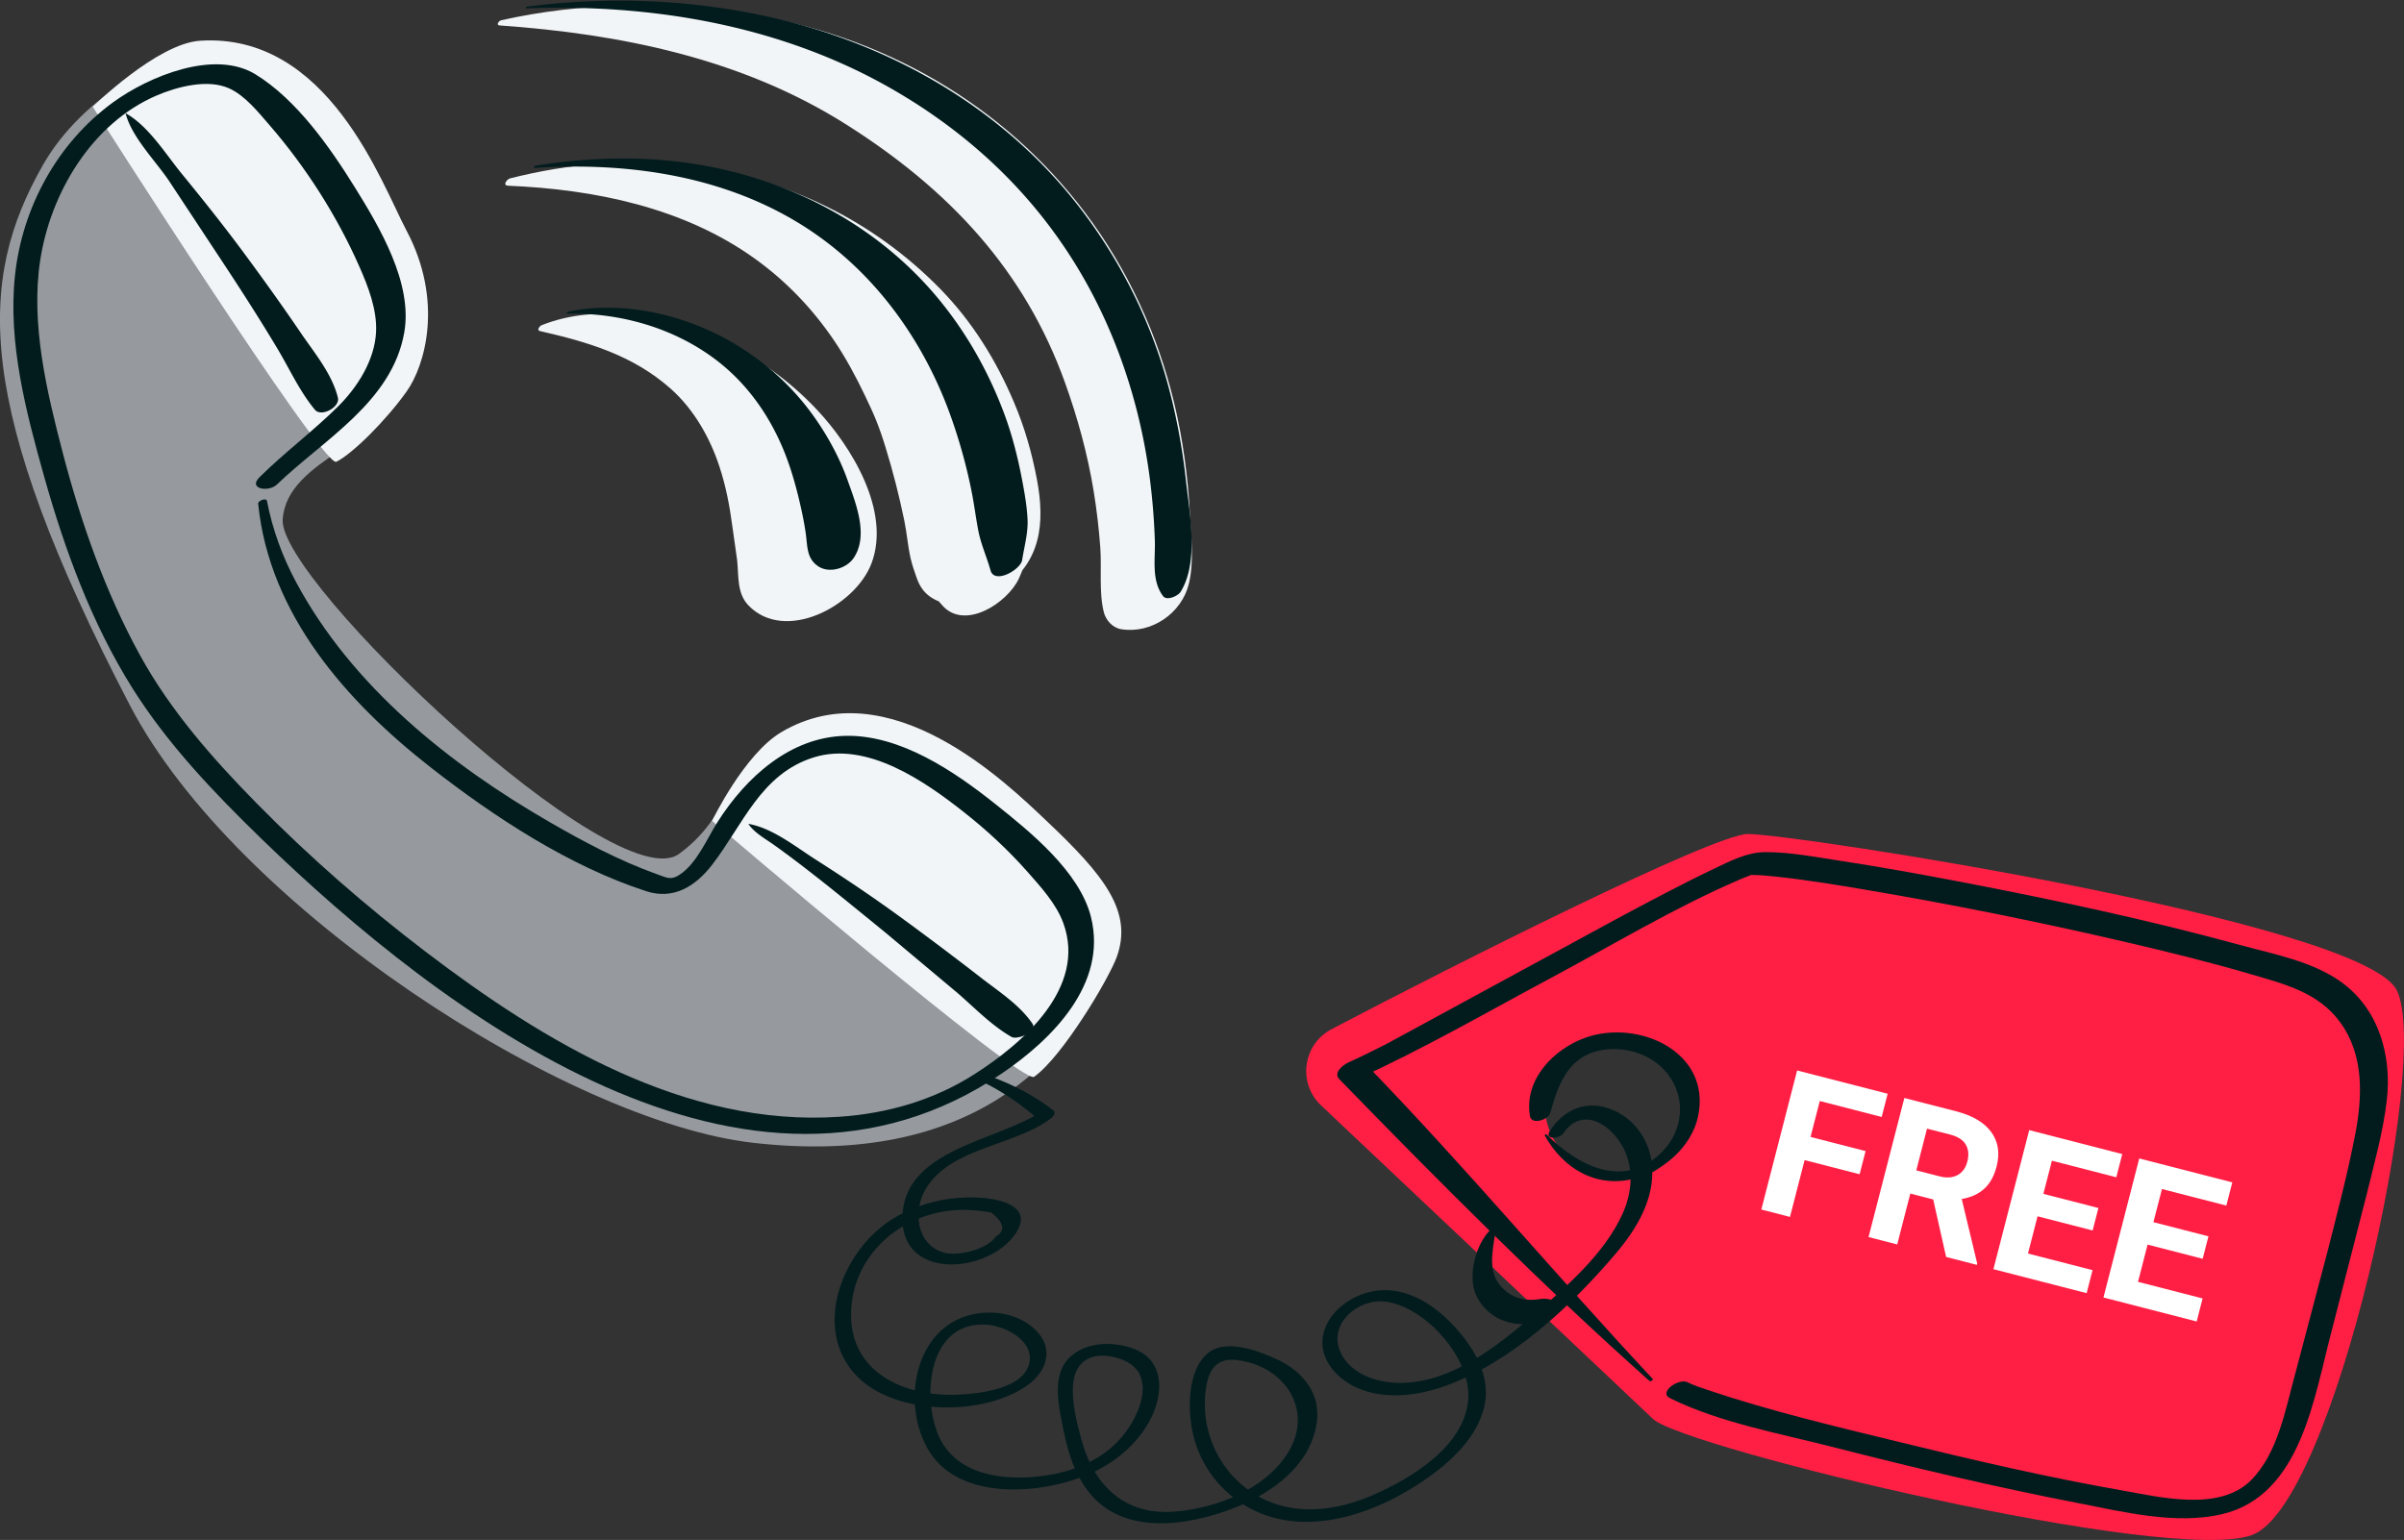
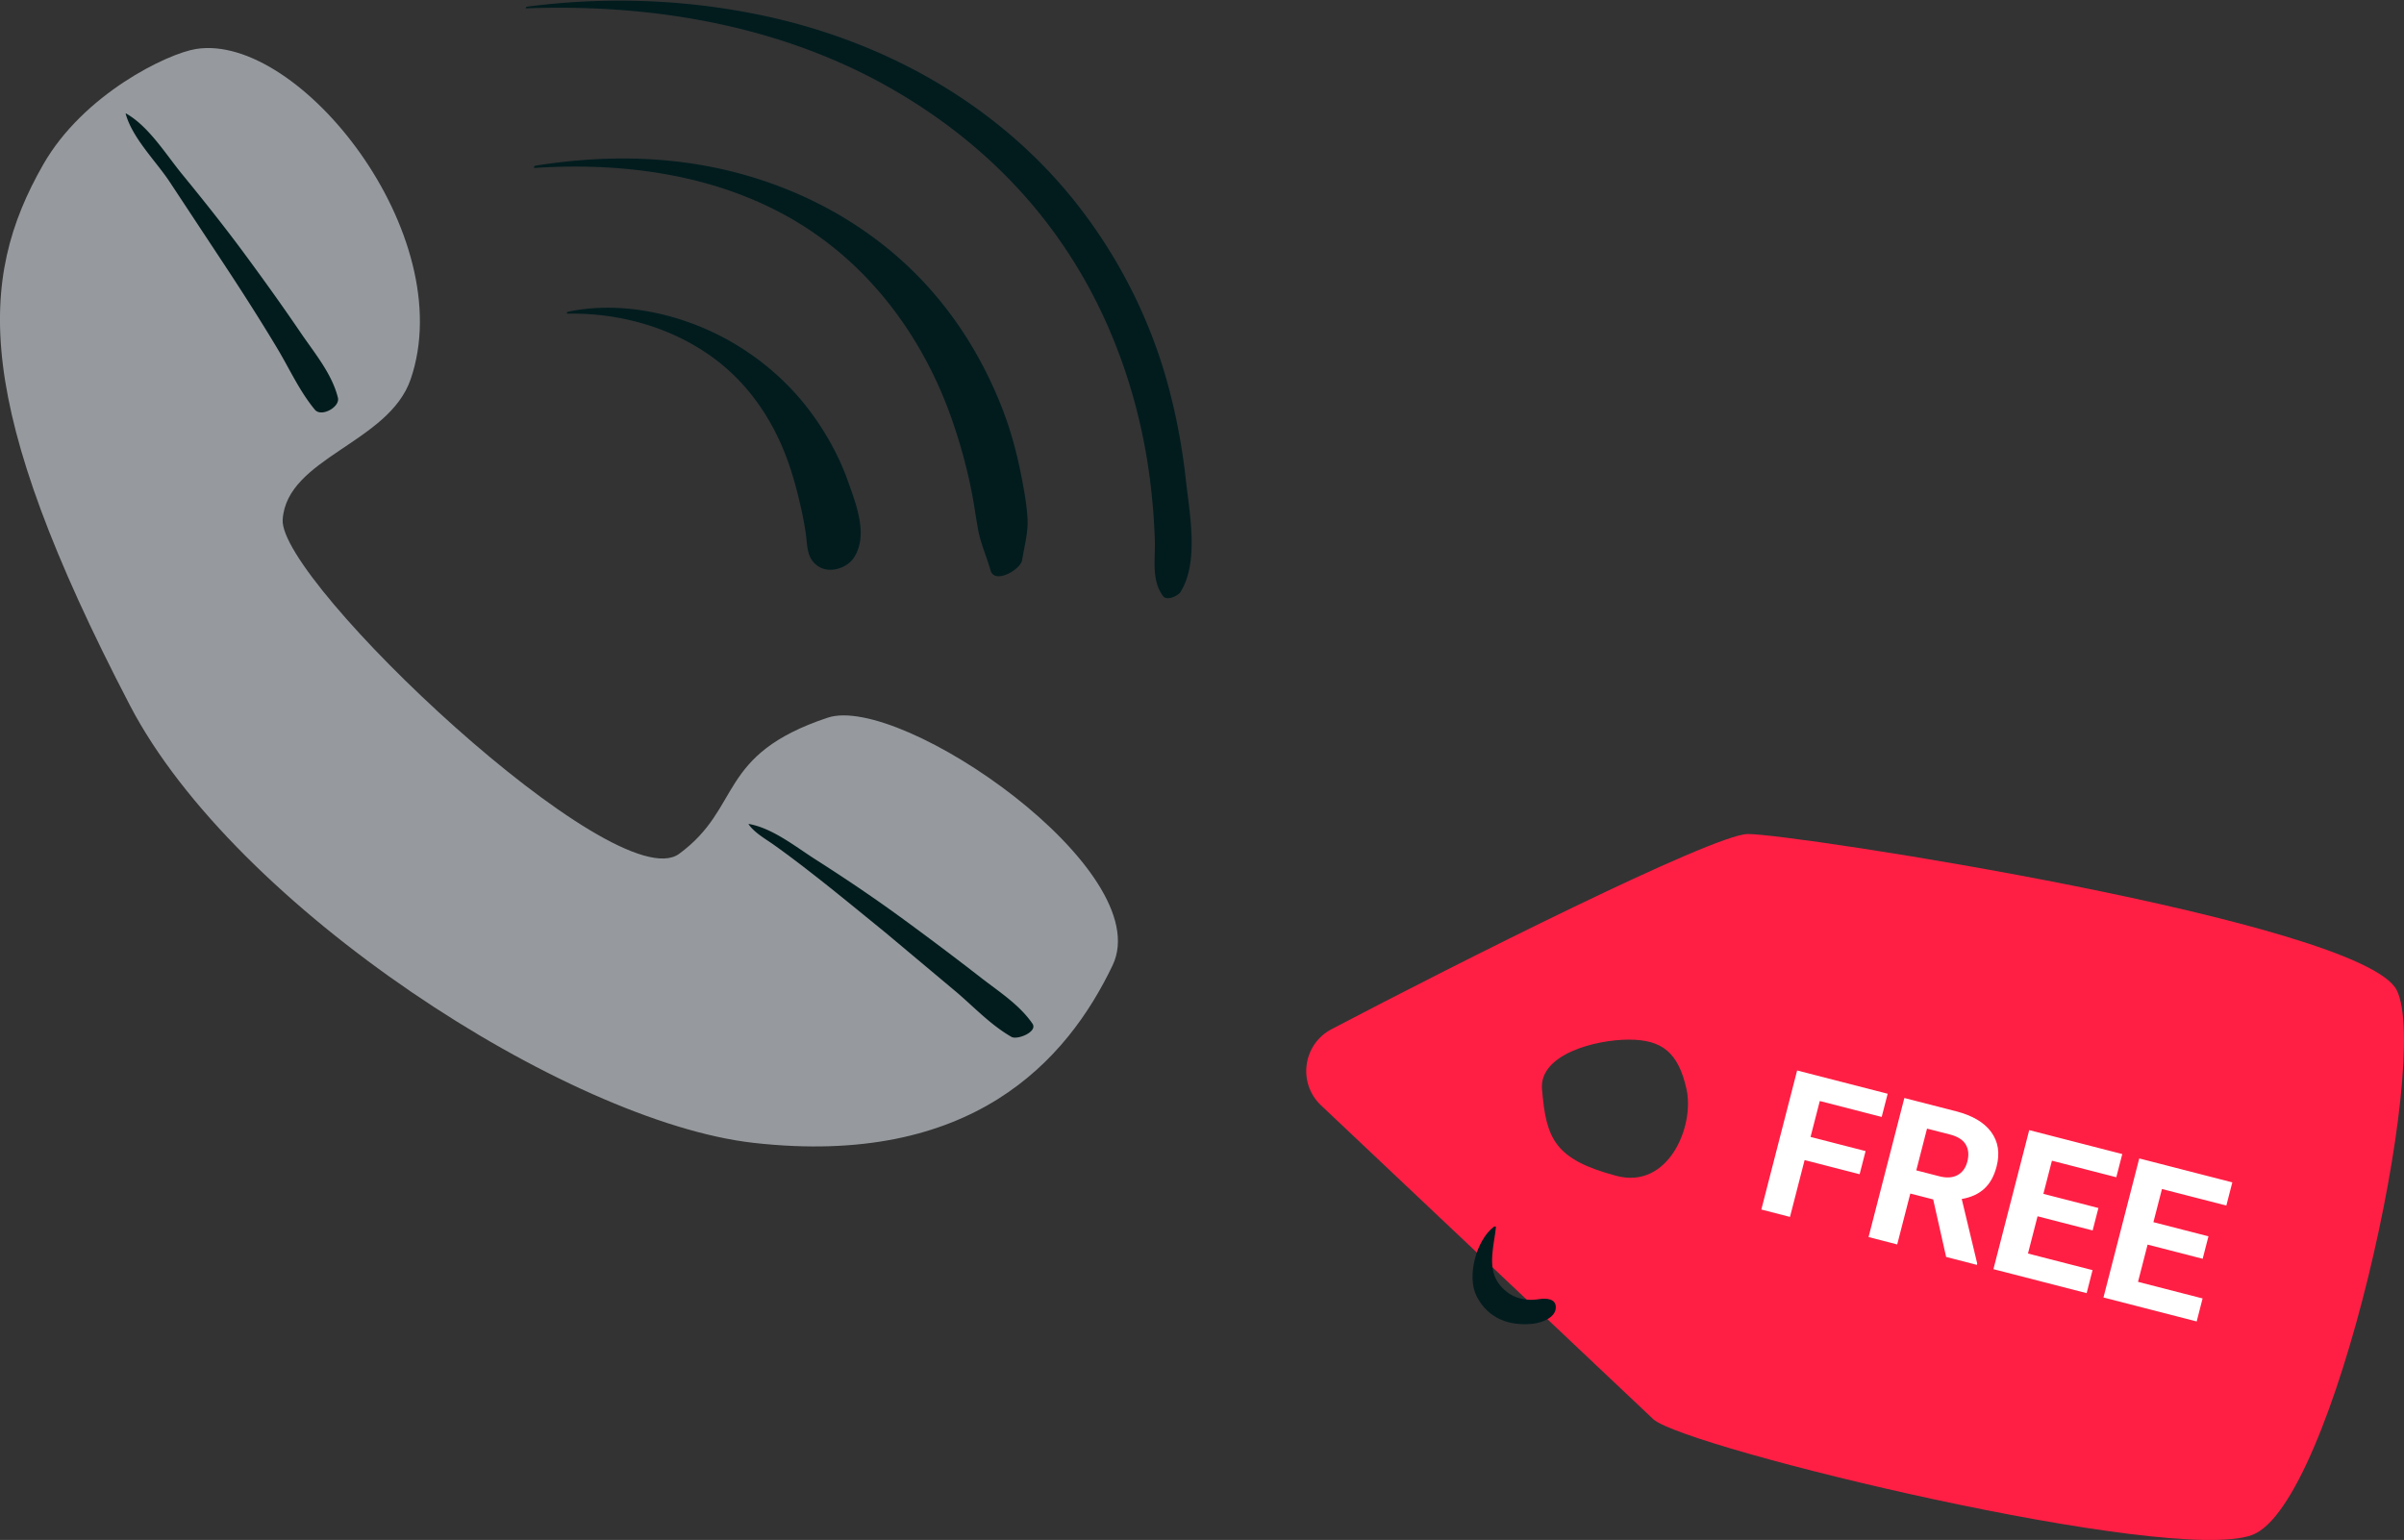
<svg xmlns="http://www.w3.org/2000/svg" viewBox="0 0 582.23 373.08">
  <rect x="0" y="0" width="582.23" height="373.08" fill="#333333" stroke="none" />
  <path d="M10.46 39.87c9.77-17.1 30.09-26.89 37-28 25-4 64 45 52 80-5.31 15.5-30 19-31 34s80.58 92.29 96 81 9-24 36-33c17.73-5.91 80 37 69 60s-34 49-87 43c-44.99-5.09-125.5-57.01-151-106-38-73-37-103-21-131z" fill="#969a9e" />
-   <path d="M22.46 25.87s55.78 87.61 59 86c4-2 12-10 17-17 4.54-6.36 9-22 0-39-6.1-11.52-19-48-50-46-10.42.67-26 16-26 16zm150 173s75.07 64.1 78 62c7-5 18.16-23.94 20-29 4-11-3.02-19.79-17-33-9.48-8.96-38-37-64.22-21.5-8.99 5.31-16.78 21.5-16.78 21.5zM123.02 44.99c20.97.87 42.62 5.29 59.91 17.75 7.54 5.44 13.9 12.1 19.11 19.8 2.82 4.17 5.18 8.58 7.36 13.11 2.33 4.83 3.48 7.52 5.13 12.91 1.77 5.76 3.28 11.69 4.49 17.59.61 2.97.84 6.05 1.5 9 .36 1.62.95 3.33 1.51 4.9 1.41 3.95 3.89 5.38 7.82 6.48l-4.07-2.69 2.32 2.69c5.45 6.43 15.96-.49 18.67-6.38 0-.02 1.39-3.16 1.04-2.57l-5.43 5.25c9.85-6.47 10.74-16.19 8.75-26.71-1.22-6.44-2.96-12.55-5.52-18.59-4.32-10.21-10.1-19.57-17.87-27.52-16.28-16.64-37.42-26.89-60.53-29.77-14.91-1.86-29.15-.69-43.69 2.98-.74.19-1.87 1.7-.49 1.76h0zm-2.01-38.83c29.28 2.07 58.53 7.99 83.7 23.85s43.48 35.49 53.24 62.73c3.06 8.54 5.45 17.25 6.92 26.21.74 4.52 1.27 9.08 1.61 13.65.37 5.04-.36 10.82.85 15.69.48 1.95 2.11 3.8 4.19 4.14 7.3 1.2 14.71-3.81 16.43-11.08 1.26-5.32.53-11.44.24-16.87-.48-9.03-1.71-18.03-3.81-26.83-3.95-16.56-11.25-32.4-21.49-46.02-19.92-26.48-49.48-43.34-82.16-48.25C160.89.4 140.96.52 121.37 4.91c-.55.12-1.32 1.19-.35 1.25h0zm9.75 74.04c11.6 2.65 22.47 5.83 31.62 13.92 5.72 5.06 9.61 12.02 11.9 19.03 1.51 4.62 2.43 9.34 3.06 14.15l1.19 8.41c.41 3.8-.11 7.99 2.73 10.95 8.82 9.19 25.89.22 29.81-10.18 4.76-12.63-4.83-28.4-13.49-37.51-6.62-6.96-14.46-12.55-23.22-16.51-12.94-5.86-29.63-9.11-43.21-3.66-.44.18-1.24 1.21-.39 1.41h0z" fill="#f2f5f7" />
  <g fill="#021c1e">
-     <path d="M62.53 122.06c2.69 26.83 21.45 47.99 41.91 63.96 15.35 11.98 33.4 23.83 52.1 29.9 6.52 2.12 11.86-1.14 15.91-6.38 7.5-9.71 11.81-22.07 24.67-26.06s26.9 5.82 36.5 13.41c5.46 4.31 10.6 9.09 15.21 14.3 3.23 3.66 6.98 7.75 8.69 12.42 5.76 15.75-9.91 29.23-21.51 36.63-9.87 6.3-21.07 9.53-32.74 10.32-37.36 2.53-71.61-18.2-100.2-40-14.42-10.99-28.15-22.97-40.87-35.91-10.71-10.89-20.94-22.51-28.32-35.96-8.41-15.34-14.28-32.14-18.69-49.03-3.86-14.78-7.79-31.19-5.46-46.54 2.48-16.37 12.53-33.26 28.22-39.99 4.95-2.12 12.31-4.06 17.51-1.74 3.85 1.71 7.12 5.82 9.8 8.91 8.78 10.13 16.37 22.01 21.77 34.28 2.16 4.89 4.31 10.42 4.05 15.86-.33 6.81-4.5 13.37-9.21 18.04-6.06 6-12.94 11.12-19.01 17.12-2.92 2.89 2.23 3.69 4.19 1.8 11.32-10.92 27.94-20.02 30.87-36.91 2.07-11.93-5.99-25.47-11.98-35.11S71.85 24.12 61.86 18s-25.9.55-34.48 6.79C13.92 34.59 5.39 50.24 3.63 66.71s2.75 33.37 7.07 48.77c4.99 17.76 11.54 35.61 21.4 51.29 8.5 13.52 19.8 25.36 31.21 36.43 43.93 42.62 117.98 98.51 179.41 56.81 12.12-8.23 25.55-21.65 21.51-37.83-2.74-11-14.73-20.67-23.1-27.34-9.99-7.96-23.05-16.87-36.4-16.57s-24.04 10.02-30.94 20.87c-2.58 4.06-5.05 10.1-9.23 12.8-2.07 1.34-2.9.76-5.62-.21-8.89-3.2-17.4-7.71-25.57-12.42-24.53-14.13-48.14-33.02-61.69-58.34-3.3-6.17-5.7-12.74-7.02-19.61-.16-.83-2.22-.09-2.14.7h0z" />
    <path d="M30.43 27.53c1.58 5.82 7.17 11.35 10.5 16.28L54.6 64.53c4.29 6.52 8.49 13.09 12.5 19.78 3.02 5.03 5.43 10.45 9.17 14.96 1.54 1.86 6.13-.64 5.57-2.91-1.42-5.79-5.68-10.85-9.01-15.74-4.42-6.51-9.01-12.9-13.68-19.23s-9.91-12.92-15.07-19.22c-3.92-4.79-8.07-11.59-13.56-14.68-.03-.02-.11.02-.1.06h0zm99.17 13.15c22.17-1.44 45.17 1.78 64.33 13.66 17.52 10.86 29.97 28.12 36.67 47.45 1.98 5.7 3.6 11.59 4.76 17.52.59 2.99.97 6.01 1.53 9 .65 3.5 2.04 6.44 3.01 9.88s7.3-.17 7.66-2.52c.52-3.36 1.47-6.54 1.3-9.93-.15-3-.65-5.93-1.2-8.88-1.08-5.79-2.5-11.5-4.59-17.02-3.89-10.29-9.38-19.9-16.5-28.3-14.17-16.72-34.14-27.39-55.58-31.35-13.72-2.53-27.54-2.23-41.28-.06-.33.05-.62.59-.12.56h0zm-2.08-38.66c30.93-1.13 62.35 4.26 89.34 20.02s45.73 38.61 55.51 67.45c2.94 8.66 4.98 17.6 6.14 26.68a159.69 159.69 0 0 1 1.18 14.66c.16 4.61-.9 9.72 2 13.59.92 1.23 3.66-.07 4.25-1.04 4.49-7.3 2.16-18.98 1.26-27.17s-2.5-16.68-4.83-24.77c-4.39-15.23-11.74-29.5-21.52-41.97-19.12-24.35-47.07-39.79-77.17-45.93-18.45-3.78-37.36-4.35-56.01-1.93-.24.03-.56.42-.16.41h0zM137.5 76c12.81-.25 25.88 3.49 36.1 11.33 6.72 5.16 11.77 11.95 15.28 19.63 2.01 4.4 3.41 8.97 4.55 13.66.69 2.87 1.31 5.72 1.72 8.64.44 3.16.18 6.1 3.1 7.99 2.62 1.7 6.79.48 8.51-2.08 3.65-5.46.57-13.08-1.48-18.83-1.81-5.09-4.41-9.96-7.45-14.42-5.17-7.58-11.91-13.84-19.78-18.55-11.73-7.03-26.89-10.69-40.44-7.86-.27.06-.54.49-.1.48h0zm43.81 123.71c1.51 2.13 4.1 3.53 6.19 5.02 2.76 1.97 5.47 4.01 8.15 6.09 6.35 4.91 12.53 10.03 18.76 15.09l17.47 14.64c4.28 3.7 8.17 7.82 13.08 10.65 1.41.82 6.46-1.23 5.09-3.21-3.17-4.6-8.03-7.68-12.42-11.09a805.62 805.62 0 0 0-19.64-14.78c-6.62-4.83-13.49-9.44-20.43-13.87-4.84-3.08-10.41-7.6-16.18-8.63-.03 0-.11.03-.08.07h0z" />
  </g>
  <path d="M580.46 239.87c-8.46-16.62-147-38-157.21-37.81-8.45.15-70.5 31.39-100.76 47.28-6.94 3.65-8.25 13.03-2.57 18.43l80.54 76.1c8 7 125.16 35.39 145 28s43.46-115.38 35-132zm-189 45c-15-4-17-9-18-21-.71-8.47 13-12 21-12s12 3 14 12-4.4 24.36-17 21z" fill="#ff1f44" />
-   <path d="M400.23 334.02c-23.57-25.22-45.65-51.73-69.72-76.49l-2.2 4.05c16.06-7.24 31.45-16.17 46.98-24.47s30.17-17.19 46-24c.93-.4 1.87-.77 2.82-1.13.04-.01-.7 0 .32 0 1.71 0 3.42.16 5.35.36 7.41.77 14.77 1.99 22.12 3.23 21.17 3.58 42.25 7.84 63.16 12.71 10.14 2.36 20.26 4.86 30.25 7.79 8.02 2.35 16.14 4.39 21.37 11.47 5.97 8.09 5.5 18.25 3.67 27.62s-4.16 18.24-6.45 27.29l-7.99 30.28c-2.39 8.66-4.18 19.29-10.71 25.86-7.66 7.71-22.02 4.12-31.44 2.46-18.06-3.18-35.97-7.35-53.78-11.7-15.52-3.79-31.25-7.5-46.41-12.61-1.64-.55-3.31-1.1-4.87-1.87-2.13-1.05-7.13 2.44-4.23 3.87 12.09 5.95 26.56 8.54 39.51 11.85 19.59 5.01 39.3 9.68 59.16 13.53 11.02 2.14 23.83 5.37 35.08 2.7 19.19-4.56 22.24-28.51 26.54-44.56l8.43-32.87c1.82-7.51 4-15.18 4.88-22.87 1.25-10.84-1.97-22.15-11.15-28.69-6.97-4.96-16.31-6.68-24.42-8.9-22.32-6.1-45-10.95-67.71-15.3-9.81-1.88-19.65-3.65-29.53-5.16-5.81-.89-11.84-2.06-17.74-2.03-4.45.02-8.56 2.19-12.5 4.07-8.07 3.85-15.96 8.09-23.84 12.3l-55.39 30.11c-3.05 1.55-6.11 3.07-9.22 4.48-1.27.57-3.74 2.46-2.2 4.05 24.36 25.06 48.99 49.8 75.08 73.08.27.24 1.1-.18.79-.5h0zm-26.11-58.95c4.47 8.15 12.73 12.98 22.07 10.38 6.9-1.92 13.55-7.79 15.07-14.98 3.31-15.72-14.53-23.6-27.24-19.09-7.82 2.78-14.94 10.23-13.49 18.97.38 2.32 4.47.94 4.94-.74 1.84-6.64 4.2-13.33 11.66-15.04 5.94-1.36 12.8.64 16.65 5.46 4.78 5.98 3.87 14.17-1.56 19.36-9.16 8.75-20.09 3-27.67-4.55-.11-.11-.51.05-.42.22h0z" fill="#021c1e" />
  <path fill="#fff" d="M450.39 284.48l-13.33-3.43-3.54 13.77-6.94-1.79 8.67-33.69 21.93 5.64-1.45 5.62-14.99-3.86-2.24 8.7 13.33 3.43-1.44 5.6zm17.8 6.1l-5.53-1.42-3.17 12.33-6.94-1.79 8.67-33.69 12.52 3.22c3.98 1.02 6.82 2.7 8.52 5.03s2.14 5.11 1.3 8.35c-.59 2.3-1.58 4.09-2.97 5.37s-3.21 2.11-5.47 2.5l3.75 15.64-.08.32-7.45-1.92-3.14-13.96zm-4.08-7.04l5.6 1.44c1.74.45 3.21.35 4.39-.29s1.98-1.74 2.38-3.3c.41-1.59.28-2.95-.39-4.1-.67-1.14-1.94-1.95-3.8-2.43l-5.58-1.43-2.6 10.11zm42.7 14.56l-13.33-3.43-2.32 9.02 15.64 4.02-1.43 5.58-22.58-5.81 8.67-33.69 22.54 5.8-1.45 5.62-15.59-4.01-2.07 8.03 13.33 3.43-1.4 5.44zm26.65 6.86l-13.33-3.43-2.32 9.02 15.64 4.02-1.43 5.58-22.58-5.81 8.67-33.69 22.54 5.8-1.45 5.62-15.59-4.01-2.07 8.03 13.33 3.43-1.4 5.44z" />
  <g fill="#021c1e">
-     <path d="m237.81,262.03c5.12,2.43,9.5,5.58,13.79,9.23l.76-2.06c-10.59,7.3-34.04,9.07-33.81,26.28.2,14.83,20.83,12.92,27.34,3.5,4.61-6.66-3.54-8.54-8.68-8.83-7.61-.43-15.43,1.44-21.82,5.67-11.46,7.61-18.75,26.11-8.01,37.43,9.27,9.77,30.84,9.96,41.44,2.37,4.78-3.43,6.56-8.9,1.98-13.41-3.92-3.86-9.97-4.93-15.21-3.79-14.29,3.1-17.5,21.98-10.51,33.24,7.74,12.48,28.77,10.31,40.05,4.85,5.79-2.8,11.01-7.42,13.81-13.28s3-13.45-3.96-16.31c-4.86-2-11.58-1.99-15.68,1.7-4.94,4.43-2.78,12.5-1.66,18.17,1.34,6.73,3.84,13.76,9.49,18.08s13.32,4.78,20.22,3.66c12.53-2.03,29.48-9.56,31.56-23.83,1.03-7.05-3.32-12.37-9.38-15.25-4.41-2.1-12.33-5.16-16.75-1.82-5.02,3.79-5.1,12.95-4.12,18.45,1.38,7.75,5.98,14.43,12.69,18.54,14.36,8.79,32.73,1.97,45.23-7.16,5.54-4.05,11.16-9.53,12.85-16.44,1.81-7.41-2.18-14.12-6.99-19.45s-11.66-9.9-19.15-8.87c-5.2.72-10.59,4.19-12.43,9.27-2.27,6.25,2.33,11.83,7.81,14.25,6.77,2.99,14.75,1.94,21.51-.5,15.91-5.73,30.32-19.29,41.09-31.95,5.06-5.94,9.5-13.21,8.85-21.32-.53-6.61-4.86-12.42-11.41-14.2-5.57-1.51-10.48,1.16-13.41,5.86-1.29,2.07,2.44,1.77,3.31.49,4.69-6.87,11.76-2,14.6,3.59,2.54,5,2.04,10.78-.2,15.78-4.36,9.76-13.76,17.88-21.73,24.72-8.79,7.54-19.62,16.13-31.77,16.33-5.2.09-11.38-1.61-14.28-6.35-4.46-7.31,3.49-14.52,10.85-13.25,9.44,1.62,20.09,13.57,19.52,23.35-.67,11.52-13.89,19.46-23.29,23.52-11.38,4.91-24.07,5.18-33.24-4.17-3.9-3.97-6.4-9.29-7.07-14.81-.32-2.61-.24-5.22.23-7.81.76-4.23,2.88-6.54,7.38-6,11.51,1.39,18.79,12.18,12.22,22.6-5.58,8.85-17.48,13.37-27.54,14.12-11.64.87-19.09-6.06-22.17-16.77-1.21-4.22-2.61-9.65-2.23-14.08.41-4.84,3.54-7.38,8.14-6.88,3.06.33,6.66,1.59,8.03,4.59,2.16,4.73-1.19,11.19-4.14,14.79-4.2,5.11-10.33,8.01-16.73,9.26-9.98,1.95-23.73,1.15-28.08-9.82-3.88-9.79-1.96-27.33,11.86-26.38,4.43.3,11.42,3.76,10.33,9.2-1.27,6.38-12.25,7.55-17.38,7.75-13.11.53-26.51-5.52-25.77-20.52.69-14,12.88-23.87,26.4-24.24,1.74-.05,3.43.06,5.15.28.8.1,1.61.22,2.4.38,3.1,2.46,3.46,4.4,1.07,5.83-2.24,3.18-9.24,4.76-12.52,3.86-6.76-1.87-7.63-10.29-4.35-15.59,6.13-9.92,21.18-10.21,30.07-16.8.5-.37,1.58-1.41.76-2.06-4.73-3.7-10.11-6.41-15.74-8.44-.77-.28-2.73.91-1.59,1.46h0Z" />
    <path d="m361.8,297.21c-4.23,3.21-6.65,11.97-4.17,16.84,2.74,5.38,7.97,7.33,13.81,6.63,1.89-.23,5.11-1.37,5.35-3.67.25-2.44-2.29-2.55-4.11-2.26-3.92.62-7.52-.66-9.84-3.99-2.68-3.85-.95-9.26-.53-13.47.02-.25-.41-.15-.51-.08h0Z" />
  </g>
</svg>